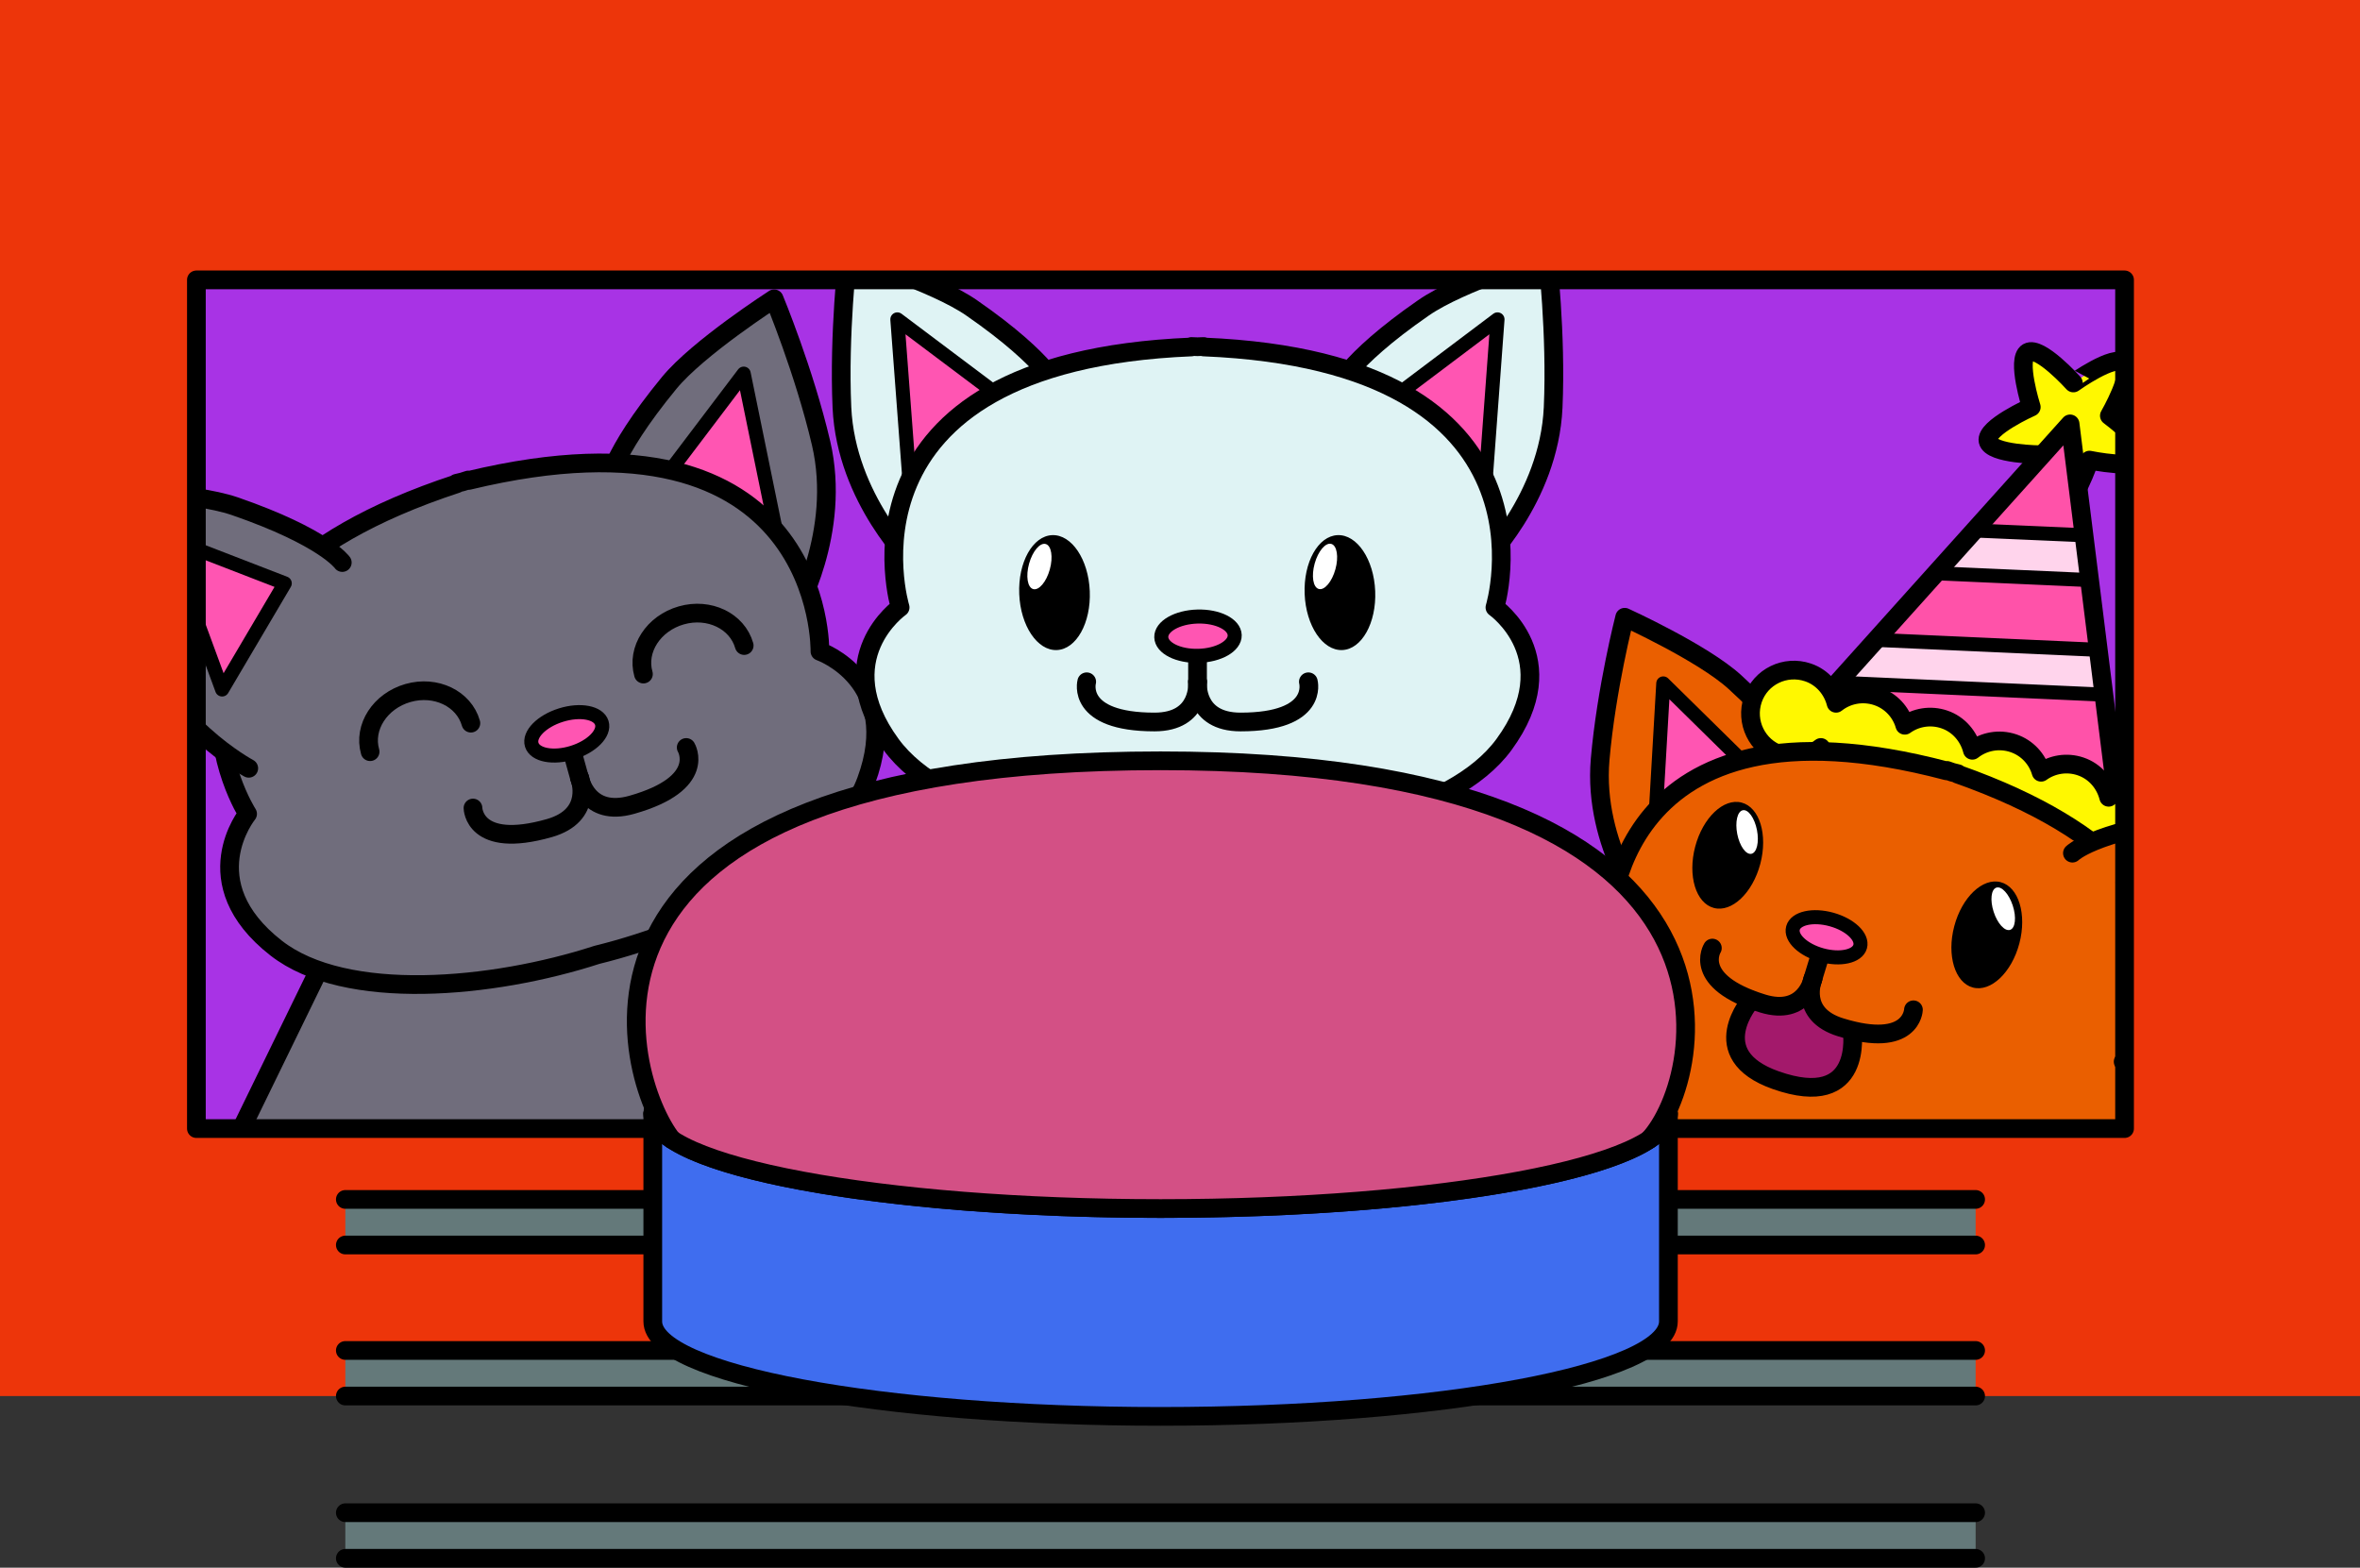
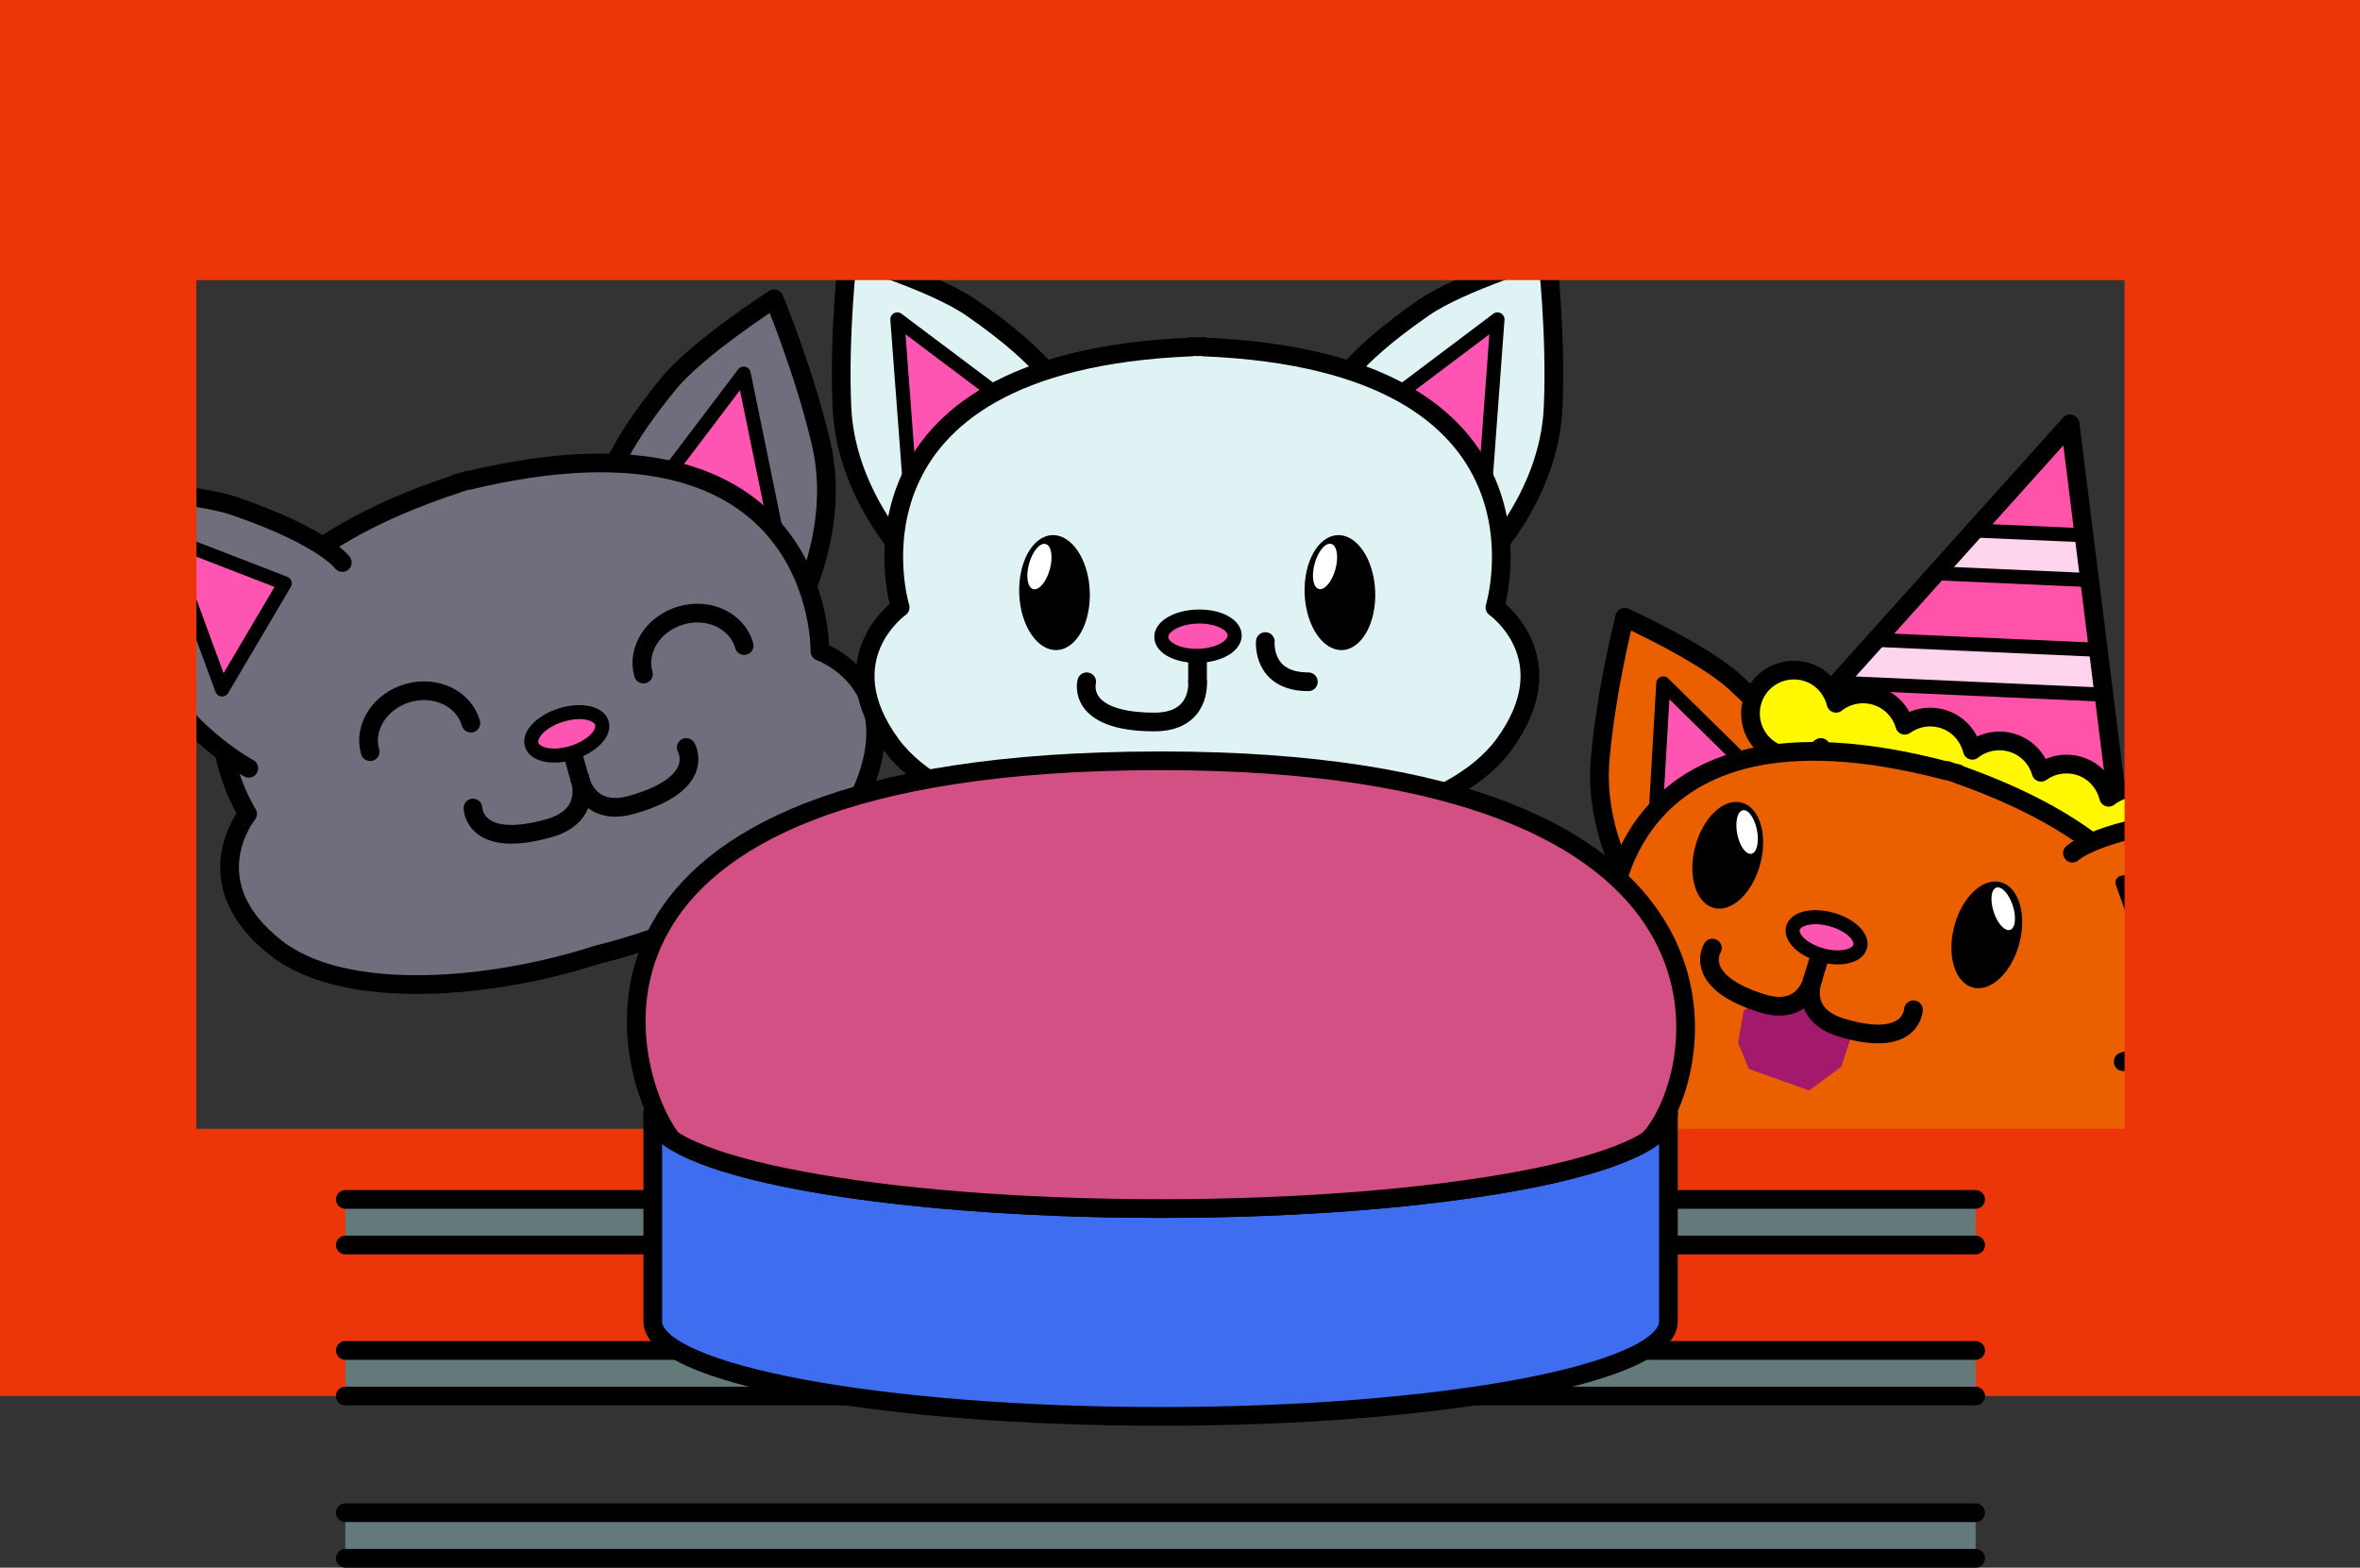
<svg xmlns="http://www.w3.org/2000/svg" version="1.0" id="yourDayImageFive" x="0px" y="0px" viewBox="0 0 1009.4 670.5" enable-background="new 0 0 1009.4 670.5" xml:space="preserve" style="pointer-events: none" aria-labeledby="yourDayFive" role="img">
  <rect x="0" y="0" width="1009.4" height="670.5" fill="#333333" stroke="none" />
  <title id="yourDayFive">All the cats watch the cake get cooked in the oven.</title>
  <desc>Your Day Birthday Cat</desc>
  <g id="roomBG">
-     <rect x="84" y="123.4" fill="#A833E5" width="820.9" height="358.9" />
-   </g>
+     </g>
  <g id="orangeCat">
    <g id="orangeCatLeftEar">
      <path fill="#EA5F00" stroke="#000000" stroke-width="8" stroke-linecap="round" stroke-linejoin="round" stroke-miterlimit="10" d="M772.9,330c0,0-2.4-12.3-30.9-38.3c-13.7-12.5-47.1-27.7-47.1-27.7s-7.9,30.8-10.5,60.8c-3.2,37.1,20.4,66.8,20.4,66.8" />
      <polygon fill="#FF55B2" stroke="#000000" stroke-width="6" stroke-linecap="round" stroke-linejoin="round" stroke-miterlimit="10" points="707.6,357.9 711.4,292.3 748.1,328.4 " />
    </g>
    <g id="orangeCatHet">
      <g>
-         <path fill="#FFF800" stroke="#000000" stroke-width="8" stroke-linecap="round" stroke-linejoin="round" stroke-miterlimit="10" d="M908.6,155.2c4.4,3.9-6.4,22.6-6.4,22.6s17.4,12.8,15,18.1s-23.5,0.9-23.5,0.9s-6.8,20.4-12.6,19.8c-5.8-0.6-8.1-22.1-8.1-22.1s-21.5-0.1-22.7-5.9c-1.2-5.7,18.5-14.5,18.5-14.5s-6.5-20.5-1.5-23.4c5.1-2.9,19.5,13.1,19.5,13.1S904.2,151.3,908.6,155.2z" />
-       </g>
+         </g>
      <g>
        <polygon fill="#FF52A9" points="905.9,339.7 887.6,180.5 882.7,182.8 774.8,306 906.7,350.3 " />
        <polygon fill="#FFD4EC" points="894.1,251 831.5,243.6 845.5,224.9 888.4,226.6 " />
        <polygon fill="#FFD4EC" points="895.9,277.1 899,297.4 783.5,291.6 801.4,272.1 " />
        <polygon fill="none" stroke="#000000" stroke-width="8" stroke-linecap="round" stroke-linejoin="round" stroke-miterlimit="10" points="906.9,353.5 885.4,181.3 773.7,305.6 " />
        <line fill="none" stroke="#000000" stroke-width="6" stroke-linecap="round" stroke-linejoin="round" stroke-miterlimit="10" x1="896.7" y1="277.9" x2="803" y2="273.7" />
        <line fill="none" stroke="#000000" stroke-width="6" stroke-linecap="round" stroke-linejoin="round" stroke-miterlimit="10" x1="897.4" y1="297" x2="788.7" y2="292.1" />
        <line fill="none" stroke="#000000" stroke-width="6" stroke-linecap="round" stroke-linejoin="round" stroke-miterlimit="10" x1="890.7" y1="228.9" x2="844.7" y2="226.9" />
        <line fill="none" stroke="#000000" stroke-width="6" stroke-linecap="round" stroke-linejoin="round" stroke-miterlimit="10" x1="893.7" y1="248.1" x2="828.5" y2="245.2" />
      </g>
      <g>
        <path fill="#FFF800" stroke="#000000" stroke-width="8" stroke-linecap="round" stroke-linejoin="round" stroke-miterlimit="10" d="M919.5,338c-6.2-2.1-12.8-0.8-17.6,3c-1.5-5.9-5.8-11.1-12-13.2c-5.9-2-12.2-0.9-16.9,2.5c-1.6-5.6-5.9-10.4-11.8-12.4c-6.2-2.1-12.8-0.8-17.6,3c-1.5-5.9-5.8-11.1-12-13.2c-5.9-2-12.2-0.9-16.9,2.5c-1.6-5.6-5.9-10.4-11.8-12.4c-6.2-2.1-12.8-0.8-17.6,3c-1.5-5.9-5.8-11.1-12-13.2c-9.7-3.3-20.3,1.8-23.6,11.5c-3.3,9.7,1.8,20.3,11.5,23.6c6.2,2.1,12.8,0.8,17.6-3c1.5,5.9,5.8,11.1,12,13.2c5.9,2,12.2,0.9,16.9-2.5c1.6,5.6,5.9,10.4,11.8,12.4c6.2,2.1,12.8,0.8,17.6-3c1.5,5.9,5.8,11.1,12,13.2c5.9,2,12.2,0.9,16.9-2.5c1.6,5.6,5.9,10.4,11.8,12.4c6.2,2.1,12.8,0.8,17.6-3c1.5,5.9,5.8,11.1,12,13.2c9.7,3.3,20.3-1.8,23.6-11.5C934.4,351.9,929.2,341.3,919.5,338z" />
      </g>
    </g>
    <g id="orangeCatFace">
      <path fill="#EA5F00" stroke="#000000" stroke-width="8" stroke-linecap="round" stroke-linejoin="round" stroke-miterlimit="10" d="M919.3,466.9c0,0,58.5-86.3-82-135.8l0.1-0.2c-0.8-0.2-1.6-0.4-2.4-0.6c-0.8-0.3-1.5-0.5-2.3-0.8l-0.1,0.2c-144.1-38-144.1,66.3-144.1,66.3s-34.1,11.1-19.9,52c11.7,33.8,64.7,61.6,107.8,73.1c42.1,14.6,101.5,21.5,130.2,0.1C941.2,495.3,919.3,466.9,919.3,466.9z" />
    </g>
    <g id="orangeCatRightEat">
      <path fill="#EA5F00" stroke="#000000" stroke-width="8" stroke-linecap="round" stroke-linejoin="round" stroke-miterlimit="10" d="M886.4,364.9c0,0,8.9-8.8,47.1-14.3c18.4-2.7,54.5,3.6,54.5,3.6s-10.8,29.9-25.5,56.1c-18.2,32.5-54.4,43.8-54.4,43.8" />
      <polygon fill="#FF55B2" stroke="#000000" stroke-width="6" stroke-linecap="round" stroke-linejoin="round" stroke-miterlimit="10" points="924.7,424.7 958.5,368.2 907.8,377.5 " />
    </g>
    <g id="orangeCatMouth">
      <polygon fill="#A3196B" points="767.3,427 776.2,428.6 777.8,433.9 792.3,441.8 787.5,456.3 773.8,466.4 748,457.2 743.4,446 745.8,432.2 751.5,428.4 759.3,430.3 " />
      <path fill="none" stroke="#000000" stroke-width="8" stroke-linecap="round" stroke-linejoin="round" stroke-miterlimit="10" d="M732.4,405.5c0,0-9,14.3,21.5,23.7c18.2,5.6,21.5-10.5,21.5-10.5" />
      <path fill="none" stroke="#000000" stroke-width="8" stroke-linecap="round" stroke-linejoin="round" stroke-miterlimit="10" d="M818.4,431.9c0,0-0.6,16.9-31.1,7.5c-18.2-5.6-11.9-20.7-11.9-20.7" />
-       <path fill="none" stroke="#000000" stroke-width="8" stroke-linecap="round" stroke-linejoin="round" stroke-miterlimit="10" d="M749,427.7c0,0-20.6,23.3,10.5,34.3c37.8,13.3,32.7-21,32.7-21" />
      <line fill="none" stroke="#000000" stroke-width="8" stroke-linecap="round" stroke-linejoin="round" stroke-miterlimit="10" x1="780.8" y1="401" x2="775.4" y2="418.6" />
      <ellipse transform="matrix(0.964 0.267 -0.267 0.964 135.622 -194.154)" fill="#FF55B2" stroke="#000000" stroke-width="6" stroke-linecap="round" stroke-linejoin="round" stroke-miterlimit="10" cx="780.8" cy="401" rx="14.9" ry="7.9" />
    </g>
    <g id="orangeCatEyes">
      <ellipse transform="matrix(0.967 0.255 -0.255 0.967 117.495 -176.202)" cx="739.1" cy="365.6" rx="14.4" ry="23.3" />
      <ellipse transform="matrix(0.981 -0.192 0.192 0.981 -54.429 149.948)" fill="#FFFFFF" cx="747.5" cy="356.2" rx="4.3" ry="9.5" />
      <ellipse transform="matrix(0.967 0.255 -0.255 0.967 129.823 -203.294)" cx="849.9" cy="399.6" rx="14.4" ry="23.3" />
      <ellipse transform="matrix(0.951 -0.309 0.309 0.951 -78.125 284.09)" fill="#FFFFFF" cx="856.9" cy="388.4" rx="4.3" ry="9.5" />
    </g>
  </g>
  <g id="grayCat">
    <g id="grayCatBody">
-       <polygon fill="#706D7C" stroke="#000000" stroke-width="8" stroke-linecap="round" stroke-linejoin="round" stroke-miterlimit="10" points="96.5,496.6 147.7,391.6 272.1,376.8 308.6,505.5 " />
-     </g>
+       </g>
    <g id="grayCatHead">
      <g id="grayCatRightEar_1_">
        <path fill="#706D7C" stroke="#000000" stroke-width="8" stroke-linecap="round" stroke-linejoin="round" stroke-miterlimit="10" d="M259.7,208.4c0,0,0.6-13.1,26.5-44.6c12.4-15.1,44.9-36,44.9-36s12.9,31,20.1,61.8c8.9,38.2-11.2,72.8-11.2,72.8" />
        <polygon fill="#FF55B2" stroke="#000000" stroke-width="6" stroke-linecap="round" stroke-linejoin="round" stroke-miterlimit="10" points="332,227.7 318.1,159.8 285.3,203.1 " />
      </g>
      <g id="grayCatFace_1_">
        <path fill="#706D7C" stroke="#000000" stroke-width="8" stroke-linecap="round" stroke-linejoin="round" stroke-miterlimit="10" d="M350.7,278.6c0,0,2.3-109.8-150.3-73.1l-0.1-0.2c-0.8,0.3-1.7,0.5-2.5,0.8c-0.9,0.2-1.7,0.4-2.5,0.6l0.1,0.2c-149.1,48.9-89.5,141.2-89.5,141.2s-23.8,29.3,12.2,57.4c29.7,23.2,92.5,17.4,137.2,2.9c45.6-11.2,102.1-39.1,115.2-74.5C386.3,291.1,350.7,278.6,350.7,278.6z" />
      </g>
      <g id="grayCatLeftEAr">
        <path fill="#706D7C" stroke="#000000" stroke-width="8" stroke-linecap="round" stroke-linejoin="round" stroke-miterlimit="10" d="M146.4,240.6c0,0-7.5-10.8-46-24.1c-18.5-6.3-57.1-7-57.1-7s5.3,33.1,15.3,63.1c12.5,37.2,47.8,56,47.8,56" />
        <polygon fill="#FF55B2" stroke="#000000" stroke-width="6" stroke-linecap="round" stroke-linejoin="round" stroke-miterlimit="10" points="95,294.9 71.1,229.9 121.8,249.5 " />
      </g>
      <g id="grayCatMOuth">
        <path fill="none" stroke="#000000" stroke-width="8" stroke-linecap="round" stroke-linejoin="round" stroke-miterlimit="10" d="M202.3,345.6c0,0,0.2,17.8,32.6,8.6c19.3-5.5,13-21.6,13-21.6" />
        <path fill="none" stroke="#000000" stroke-width="8" stroke-linecap="round" stroke-linejoin="round" stroke-miterlimit="10" d="M293.5,319.7c0,0,9.2,15.3-23.2,24.5c-19.3,5.5-22.4-11.5-22.4-11.5" />
        <line fill="none" stroke="#000000" stroke-width="8" stroke-linecap="round" stroke-linejoin="round" stroke-miterlimit="10" x1="242.6" y1="313.8" x2="247.8" y2="332.5" />
        <ellipse transform="matrix(0.954 -0.299 0.299 0.954 -82.851 87.043)" fill="#FF55B2" stroke="#000000" stroke-width="6" stroke-linecap="round" stroke-linejoin="round" stroke-miterlimit="10" cx="242.6" cy="313.8" rx="15.7" ry="8.4" />
      </g>
      <g id="grayCatEyes_1_">
        <path fill="none" stroke="#000000" stroke-width="8" stroke-linecap="round" stroke-linejoin="round" stroke-miterlimit="10" d="M158.3,321.5c-3-10.5,4.3-21.7,16.2-25.1c11.9-3.4,23.9,2.4,26.9,12.9" />
        <path fill="none" stroke="#000000" stroke-width="8" stroke-linecap="round" stroke-linejoin="round" stroke-miterlimit="10" d="M275.2,288.3c-3-10.5,4.3-21.7,16.2-25.1c11.9-3.4,23.9,2.4,26.9,12.9" />
      </g>
    </g>
  </g>
  <g id="whiteCat">
    <g id="whiteCatLeftEar">
      <path fill="#DFF3F4" stroke="#000000" stroke-width="8" stroke-linecap="round" stroke-linejoin="round" stroke-miterlimit="10" d="M453.3,167.4c0,0-4.2-12.5-37.7-35.7c-16.1-11.2-53-22.3-53-22.3s-3.9,33.3-2.5,64.9c1.8,39.2,30.7,66.9,30.7,66.9" />
      <polygon fill="#FF55B2" stroke="#000000" stroke-width="6" stroke-linecap="round" stroke-linejoin="round" stroke-miterlimit="10" points="389,205.7 383.8,136.6 427.2,169.2 " />
    </g>
    <g id="whiteCatRightEar">
      <path fill="#DFF3F4" stroke="#000000" stroke-width="8" stroke-linecap="round" stroke-linejoin="round" stroke-miterlimit="10" d="M571.1,167.4c0,0,4.2-12.5,37.7-35.7c16.1-11.2,53-22.3,53-22.3s3.9,33.3,2.5,64.9c-1.8,39.2-30.7,66.9-30.7,66.9" />
      <polygon fill="#FF55B2" stroke="#000000" stroke-width="6" stroke-linecap="round" stroke-linejoin="round" stroke-miterlimit="10" points="635.4,205.7 640.5,136.6 597.2,169.2 " />
    </g>
    <g id="whiteCatFace">
      <path fill="#DFF3F4" stroke="#000000" stroke-width="8" stroke-linecap="round" stroke-linejoin="round" stroke-miterlimit="10" d="M639.4,259.8c0,0,32.2-105-124.6-111.4l0-0.2c-0.9,0-1.7,0.1-2.6,0.1c-0.9,0-1.7-0.1-2.6-0.1l0,0.2c-156.8,6.4-124.6,111.4-124.6,111.4s-30.9,21.7-3.9,58.6c22.3,30.5,84.2,41.9,131.1,40.2c46.9,1.7,108.9-9.8,131.1-40.2C670.3,281.5,639.4,259.8,639.4,259.8z" />
    </g>
    <g id="whiteCAtMouth">
      <path fill="none" stroke="#000000" stroke-width="8" stroke-linecap="round" stroke-linejoin="round" stroke-miterlimit="10" d="M464.8,291.6c0,0-4.7,17.2,29,17.2c20,0,18.4-17.2,18.4-17.2" />
-       <path fill="none" stroke="#000000" stroke-width="8" stroke-linecap="round" stroke-linejoin="round" stroke-miterlimit="10" d="M559.6,291.6c0,0,4.7,17.2-29,17.2c-20,0-18.4-17.2-18.4-17.2" />
+       <path fill="none" stroke="#000000" stroke-width="8" stroke-linecap="round" stroke-linejoin="round" stroke-miterlimit="10" d="M559.6,291.6c-20,0-18.4-17.2-18.4-17.2" />
      <line fill="none" stroke="#000000" stroke-width="8" stroke-linecap="round" stroke-linejoin="round" stroke-miterlimit="10" x1="512.2" y1="272" x2="512.2" y2="291.4" />
      <ellipse transform="matrix(1 -2.763735e-002 2.763735e-002 1 -7.323 14.259)" fill="#FF55B2" stroke="#000000" stroke-width="6" stroke-linecap="round" stroke-linejoin="round" stroke-miterlimit="10" cx="512.2" cy="272" rx="15.7" ry="8.4" />
    </g>
    <g id="whiteCatEyes">
      <ellipse transform="matrix(0.999 -4.072039e-002 4.072039e-002 0.999 -9.948 18.581)" cx="451.1" cy="253.5" rx="15.1" ry="24.6" />
      <ellipse transform="matrix(0.964 0.267 -0.267 0.964 80.998 -109.985)" fill="#FFFFFF" cx="444.3" cy="242.4" rx="4.6" ry="10" />
      <ellipse transform="matrix(0.999 -4.072039e-002 4.072039e-002 0.999 -9.847 23.552)" cx="573.2" cy="253.5" rx="15.1" ry="24.6" />
      <ellipse transform="matrix(0.964 0.267 -0.267 0.964 85.443 -142.632)" fill="#FFFFFF" cx="566.4" cy="242.4" rx="4.6" ry="10" />
    </g>
  </g>
  <g id="ovenWindow">
    <path fill="#ED350A" d="M0,0v597.1h1009.4V0H0z M908.8,482.8H84v-363h824.7V482.8z" />
-     <rect x="84" y="119.7" fill="none" stroke="#000000" stroke-width="8" stroke-linecap="round" stroke-linejoin="round" stroke-miterlimit="10" width="824.7" height="363" />
  </g>
  <g id="ovenRack">
    <g>
      <rect x="147.7" y="513" fill="#64797A" width="697.3" height="19.5" />
      <line fill="none" stroke="#000000" stroke-width="8" stroke-linecap="round" stroke-linejoin="round" stroke-miterlimit="10" x1="845" y1="532.5" x2="147.7" y2="532.5" />
      <line fill="none" stroke="#000000" stroke-width="8" stroke-linecap="round" stroke-linejoin="round" stroke-miterlimit="10" x1="147.7" y1="513" x2="845" y2="513" />
    </g>
    <g>
      <rect x="147.7" y="577.6" fill="#64797A" width="697.3" height="19.5" />
      <line fill="none" stroke="#000000" stroke-width="8" stroke-linecap="round" stroke-linejoin="round" stroke-miterlimit="10" x1="845" y1="597.1" x2="147.7" y2="597.1" />
      <line fill="none" stroke="#000000" stroke-width="8" stroke-linecap="round" stroke-linejoin="round" stroke-miterlimit="10" x1="147.7" y1="577.6" x2="845" y2="577.6" />
    </g>
    <g>
      <rect x="147.7" y="647" fill="#64797A" width="697.3" height="19.5" />
      <line fill="none" stroke="#000000" stroke-width="8" stroke-linecap="round" stroke-linejoin="round" stroke-miterlimit="10" x1="845" y1="666.5" x2="147.7" y2="666.5" />
      <line fill="none" stroke="#000000" stroke-width="8" stroke-linecap="round" stroke-linejoin="round" stroke-miterlimit="10" x1="147.7" y1="647" x2="845" y2="647" />
    </g>
  </g>
  <g id="cakeTin">
    <g id="tin">
      <path fill="#3F6DEF" stroke="#000000" stroke-width="8" stroke-linecap="round" stroke-linejoin="round" stroke-miterlimit="10" d="M713.6,476.3v88.9c0,22.4-97.2,40.6-217.2,40.6s-217.2-18.2-217.2-40.6v-88.9" />
      <ellipse fill="#3F6DEF" stroke="#000000" stroke-width="8" stroke-linecap="round" stroke-linejoin="round" stroke-miterlimit="10" cx="496.4" cy="476.3" rx="217.2" ry="40.6" />
    </g>
    <g id="cake">
      <path fill="#D35085" d="M428.8,328.7c-1.3,0.1-89.4,21.2-89.4,21.2l-38.6,21.3L278,405.7l-5.9,31.9l9.6,40.6l12.5,13l55.4,15.1l75.4,7l66.7,5.7l85.6-4.9l63.7-7.4l53.8-13.8l15.6-12.4l10.5-29.9v-28.3l-19.5-36.4l-36.4-29l-55.2-20.1l-78.1-11.3h-30.3L428.8,328.7z" />
      <path fill="none" stroke="#000000" stroke-width="8" stroke-linecap="round" stroke-linejoin="round" stroke-miterlimit="10" d="M287.4,487.4c-20.2-25.5-63-162,209-162c263.5,0,233.8,135.5,208.9,162" />
    </g>
    <path fill="none" stroke="#000000" stroke-width="8" stroke-linecap="round" stroke-linejoin="round" stroke-miterlimit="10" d="M713.6,476.3c0,22.4-97.2,40.6-217.2,40.6s-217.2-18.2-217.2-40.6" />
  </g>
</svg>